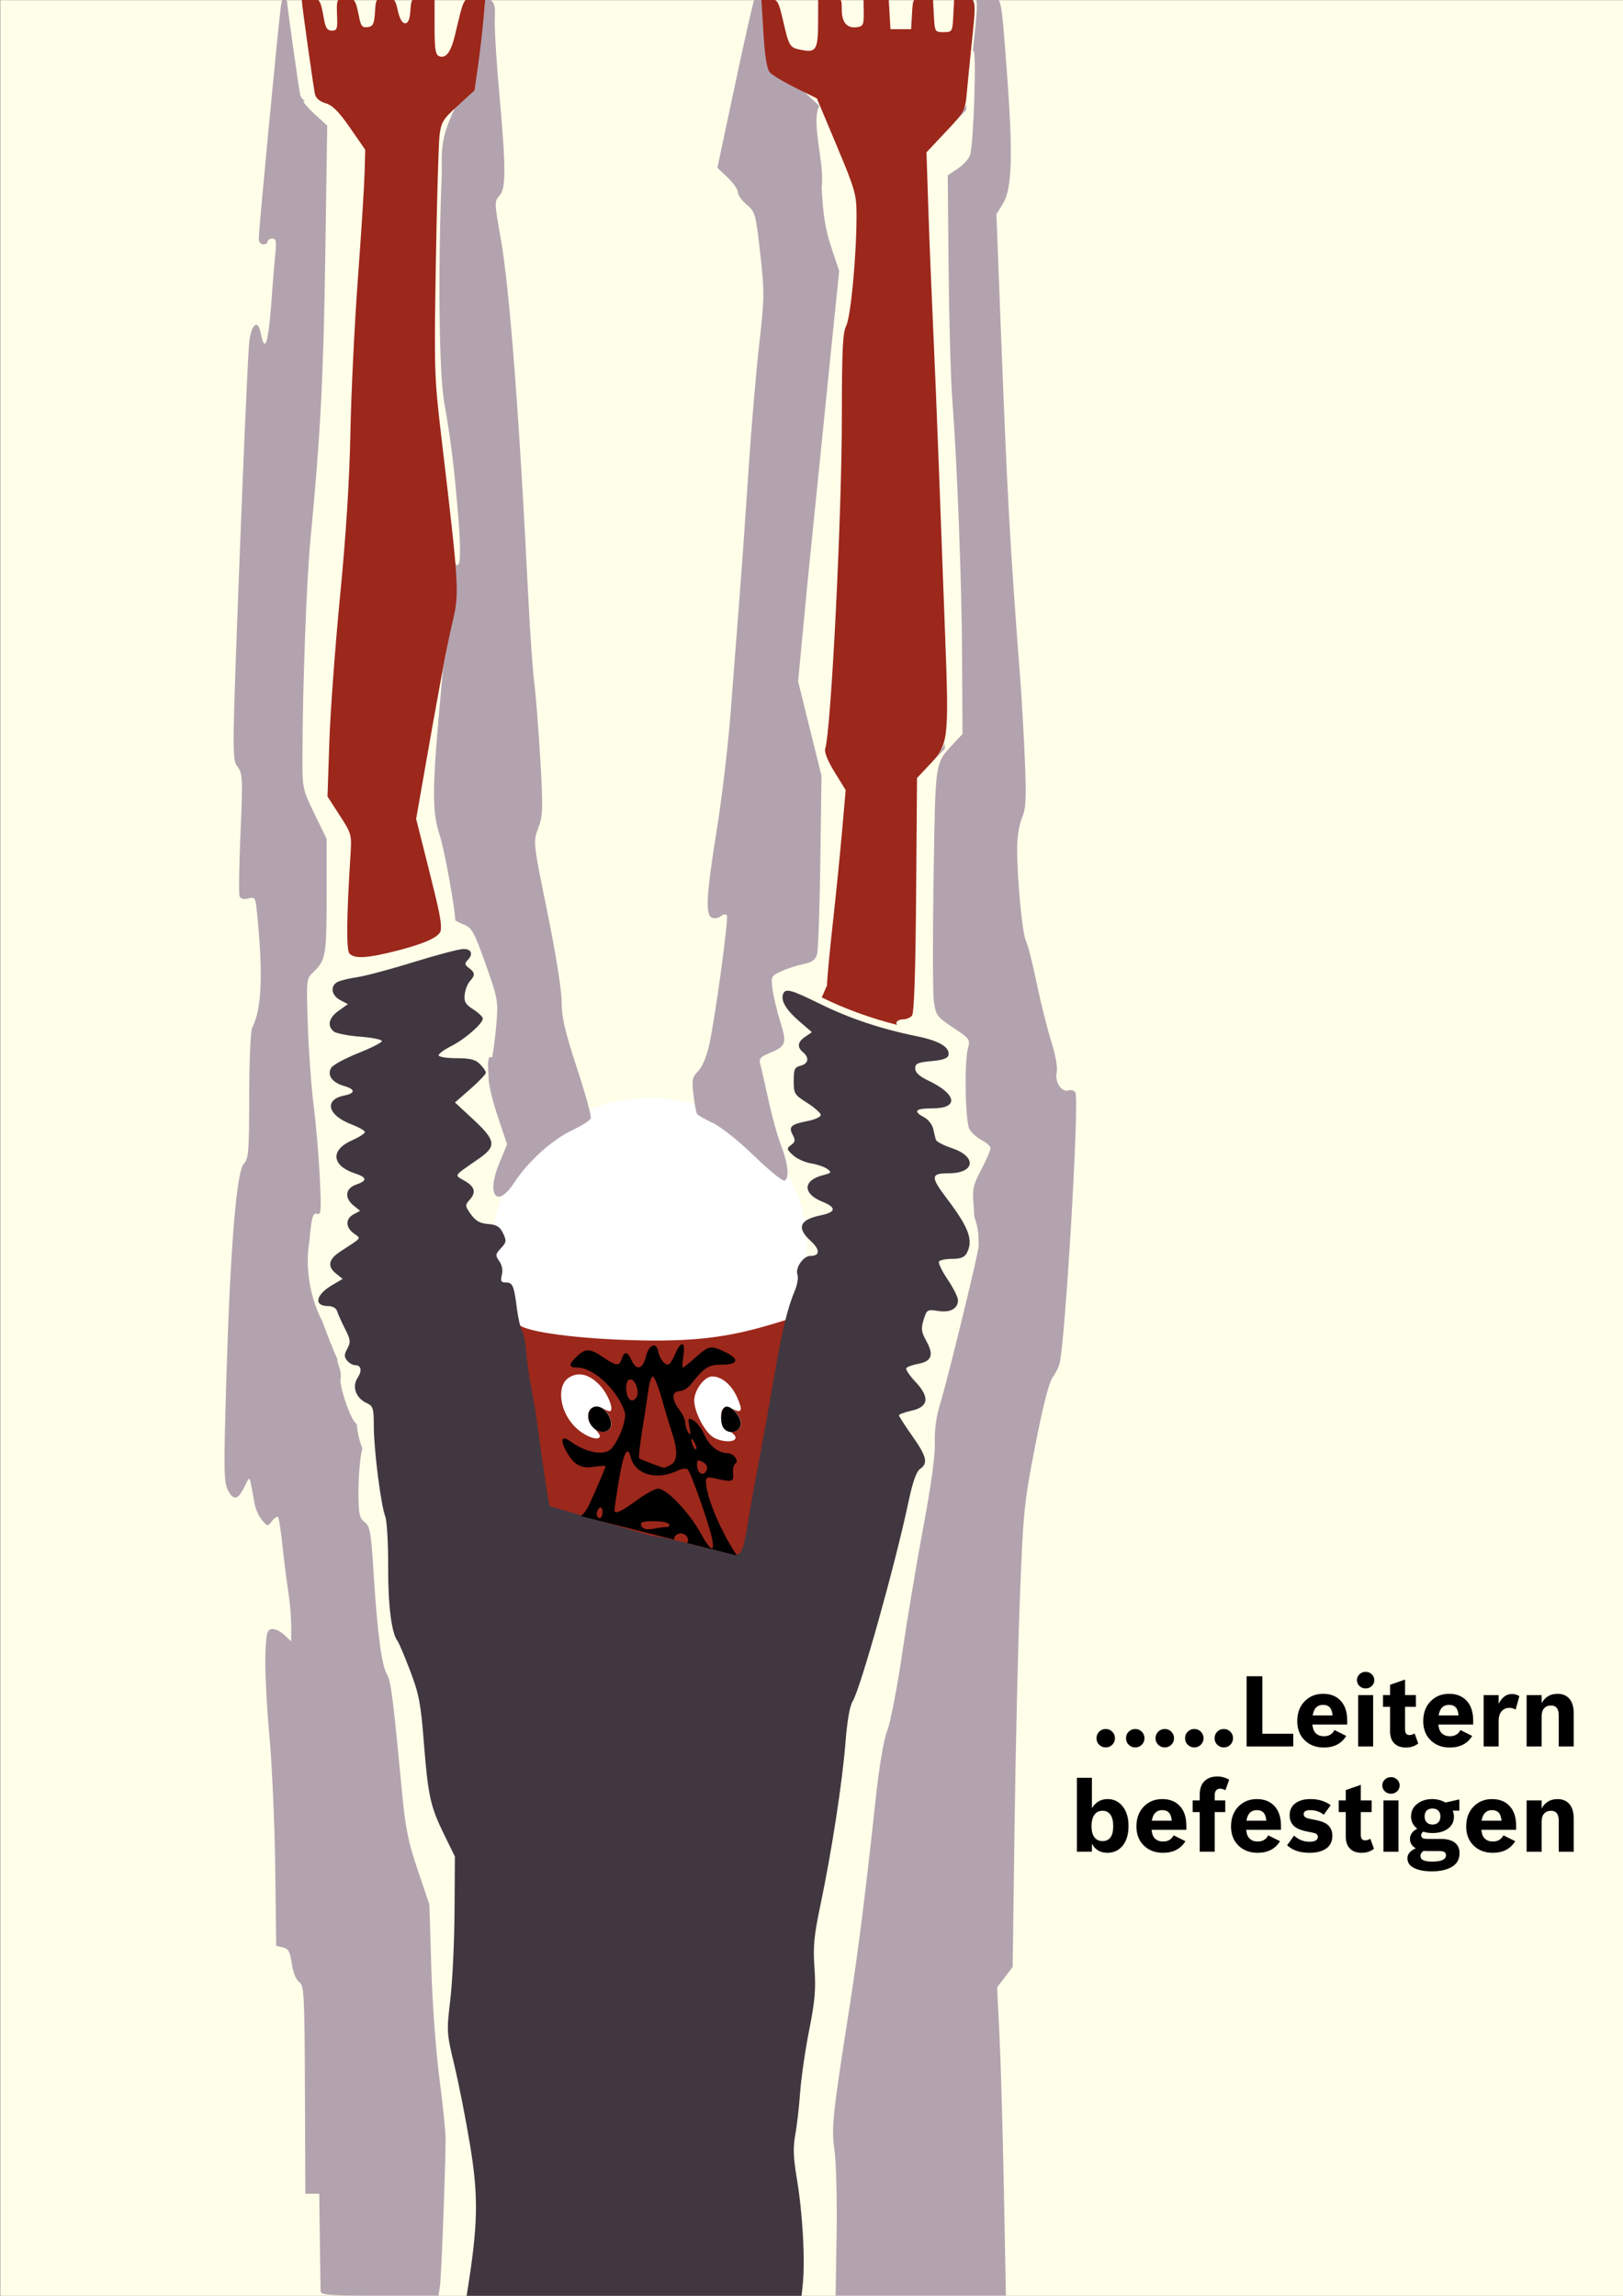
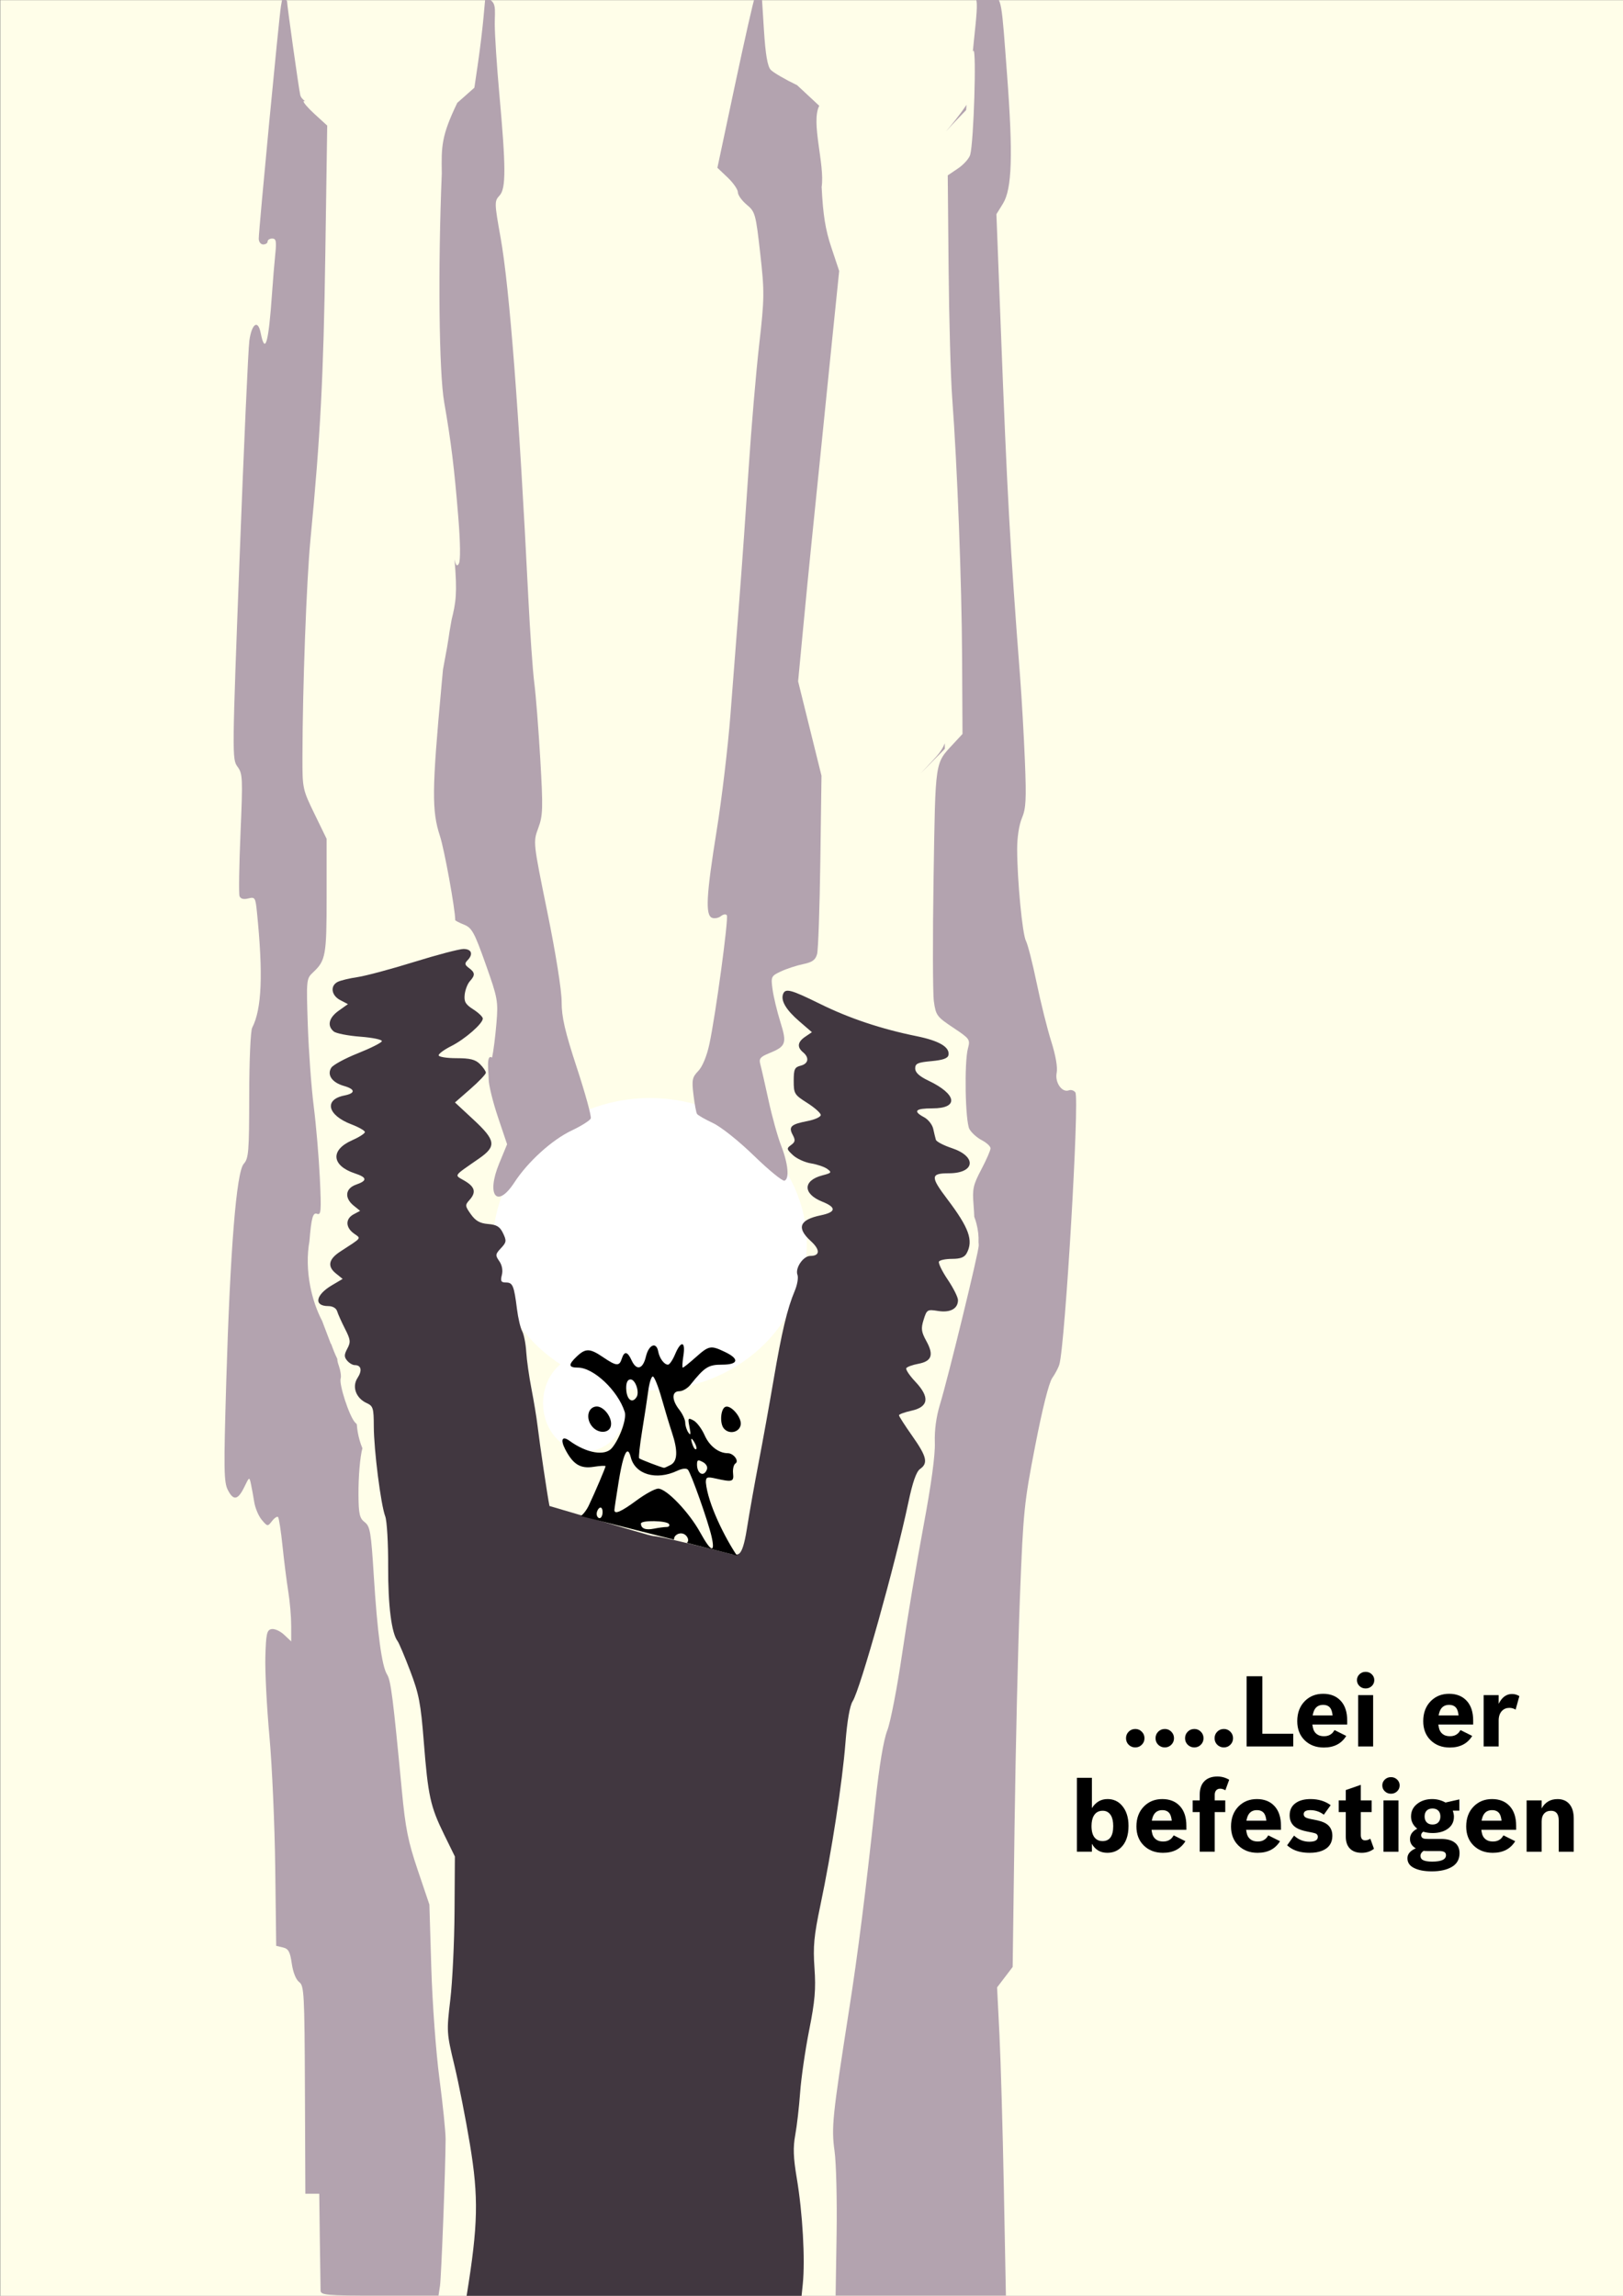
<svg xmlns="http://www.w3.org/2000/svg" width="210mm" height="297mm" version="1.1" viewBox="0 0 210 297">
  <rect x="0" y="0" width="210" height="297" fill="#808080" stroke="none" />
  <rect x=".043" y=".022" width="209.99" height="297.42" fill="#fffee9" />
  <ellipse cx="84.088" cy="160.96" rx="20.298" ry="18.909" fill="#fff" />
  <path d="m98.564-0.569c-0.455 0.055-0.817 0.154-0.918 0.312-0.13 0.205-1.269 5.23-2.53 11.167l-2.293 10.795 1.327 1.259c0.73 0.693 1.325 1.552 1.323 1.909-0.001 0.357 0.512 1.08 1.143 1.605 1.096 0.912 1.174 1.19 1.748 6.3 0.561 4.989 0.552 5.778-0.137 11.836-0.406 3.57-1.013 10.7-1.35 15.844-0.336 5.145-0.877 12.79-1.203 16.99-0.325 4.2-0.851 10.986-1.167 15.081-0.316 4.095-1.113 10.786-1.77 14.869-1.358 8.439-1.494 11.005-0.6 11.338 0.327 0.122 0.843 0.022 1.145-0.221 0.302-0.244 0.646-0.292 0.763-0.108 0.247 0.388-1.458 12.958-2.264 16.695-0.331 1.533-0.897 2.895-1.432 3.448-0.783 0.809-0.854 1.162-0.622 3.078 0.144 1.191 0.35 2.304 0.458 2.473 0.108 0.169 1.032 0.7 2.055 1.18 1.064 0.499 3.344 2.316 5.329 4.245 1.908 1.855 3.678 3.301 3.933 3.214 0.667-0.228 0.474-2.225-0.439-4.555-0.434-1.107-1.163-3.731-1.62-5.831-0.457-2.1-0.937-4.205-1.068-4.678-0.197-0.713-0.004-0.954 1.119-1.41 2.212-0.897 2.35-1.274 1.48-4.054-0.423-1.352-0.878-3.238-1.009-4.191-0.232-1.675-0.196-1.754 1.078-2.353 0.725-0.341 2.014-0.763 2.865-0.94 1.197-0.248 1.608-0.543 1.816-1.304 0.148-0.541 0.336-5.953 0.419-12.026l0.151-11.043-1.513-6.105-1.513-6.105 0.652-6.876c0.359-3.782 0.804-8.336 0.989-10.121 0.186-1.785 0.701-6.853 1.145-11.263 0.444-4.41 1.195-11.8 1.668-16.423l0.861-8.405-1.016-3.048c-0.772-2.314-1.074-4.198-1.254-7.821 0.439-2.881-1.422-8.385-0.307-10.499l-2.863-2.664c-1.556-0.747-3.096-1.645-3.421-1.996-0.414-0.448-0.677-1.991-0.876-5.156zm-35.773 0.289-0.223 2.465c-0.138 1.522-0.462 4.207-0.72 5.965l-0.469 3.197-2.213 1.957c-2.049 4.26-2.068 5.587-2.003 9.12-0.508 12.272-0.366 25.748 0.313 29.635 0.884 5.059 1.306 8.497 1.817 14.788 0.273 3.358 0.302 5.675 0.078 6.064-0.219 0.38-0.38 0.316-0.563-0.556 0.383 4.406 0.172 5.585-0.376 7.821-0.552 2.982-0.116 1.162-1.115 6.435l-0.194 2.1c-1.24 13.44-1.269 16.188-0.203 19.427 0.571 1.735 1.981 9.488 1.981 10.892 0 0.072 0.516 0.339 1.145 0.592 1.012 0.407 1.336 1 2.792 5.105 1.569 4.423 1.636 4.791 1.391 7.699-0.141 1.68-0.393 3.656-0.559 4.391-0.805-0.531-0.442 1.858-0.442 2.803 0 0.73 0.536 2.921 1.192 4.869l1.192 3.542-1.021 2.476c-1.709 4.143-0.289 5.923 1.964 2.462 1.749-2.688 4.879-5.522 7.424-6.725 1.248-0.589 2.354-1.29 2.46-1.556 0.105-0.266-0.7-3.203-1.791-6.526-1.557-4.746-1.982-6.581-1.979-8.561 0.003-1.478-0.761-6.275-1.846-11.592-1.85-9.071-1.85-9.07-1.178-10.886 0.604-1.63 0.631-2.54 0.263-8.874-0.225-3.882-0.575-8.33-0.776-9.886-0.201-1.555-0.55-6.538-0.776-11.072-1.193-23.979-2.434-40.096-3.585-46.541-0.807-4.521-0.813-4.728-0.135-5.455 0.843-0.904 0.834-3.606-0.045-13.326-0.313-3.465-0.572-7.445-0.575-8.845-0.004-2.041 0.324-2.976-1.227-3.405z" fill="#b3a3af" stroke-width=".388" />
  <path d="m128.39-0.453c-0.177-0.004-0.379 0.006-0.614 0.006-0.776 0-1.304 0.123-1.481 0.33 0.21 0.648 0.065 2.094-0.277 5.328-0.049 0.462-0.092 0.943-0.146 1.472 0.027-0.06 0.054-0.1 0.08-0.116 0.411-0.254 0.041 11.779-0.414 13.446-0.131 0.479-0.838 1.276-1.573 1.772l-1.336 0.903 0.11 12.007c0.061 6.604 0.27 14.155 0.466 16.78 0.663 8.893 1.231 23.82 1.282 33.668l0.051 9.807-1.172 1.265c-2.424 2.618-2.322 1.937-2.57 17.302-0.125 7.769-0.108 14.985 0.039 16.035 0.253 1.804 0.39 1.99 2.5 3.394 2.145 1.427 2.22 1.531 1.909 2.673-0.491 1.804-0.353 9.445 0.189 10.442 0.256 0.47 0.976 1.12 1.599 1.442 0.624 0.323 1.134 0.797 1.133 1.054-3.8e-4 0.257-0.537 1.484-1.192 2.728-1.07 2.03-1.172 2.507-0.998 4.677 0.044 0.552 0.071 1.039 0.086 1.447 0.106 0.28 0.198 0.569 0.277 0.863 0.218 0.832 0.313 1.677 0.274 2.435 0.016 0.12 0.027 0.254 0.027 0.419 0 0.866-3.954 17.079-5.01 20.542-0.49 1.607-0.726 3.356-0.67 4.963 0.056 1.62-0.459 5.399-1.485 10.881-0.864 4.62-2.099 12.007-2.744 16.417-0.645 4.41-1.51 8.877-1.922 9.927-0.48 1.225-1.03 4.51-1.533 9.163-1.323 12.235-2.246 19.538-3.429 27.107-2.145 13.722-2.285 15.092-1.861 18.159 0.215 1.554 0.334 6.394 0.264 10.755l-0.128 7.929h22.034l-0.265-13.84c-0.146-7.612-0.403-16.582-0.571-19.934l-0.305-6.094 1.008-1.321 1.007-1.321 0.245-18.165c0.134-9.991 0.449-23.405 0.7-29.81 0.431-11.013 0.538-12.067 1.969-19.437 0.939-4.84 1.777-8.167 2.209-8.781 0.383-0.544 0.796-1.332 0.918-1.752 0.754-2.589 2.628-34.452 2.071-35.198-0.187-0.25-0.563-0.369-0.835-0.264-0.886 0.34-1.833-1.01-1.583-2.258 0.142-0.711-0.121-2.235-0.706-4.086-0.513-1.623-1.362-5.03-1.887-7.569-0.525-2.539-1.146-4.974-1.38-5.412-0.462-0.864-1.129-7.825-1.139-11.886-4e-3 -1.496 0.249-3.135 0.617-4.009 0.526-1.247 0.586-2.404 0.385-7.383-0.131-3.248-0.411-8.144-0.621-10.881-1.301-16.917-1.671-23.609-2.501-45.207l-0.563-14.651 0.847-1.371c1.175-1.901 1.313-6.291 0.527-16.736-0.703-9.338-0.671-10.031-1.909-10.058zm-91.821 0.006-0.218 1.241c-0.244 1.391-2.871 28.915-2.871 30.083 0 0.411 0.258 0.747 0.573 0.747 0.315 0 0.573-0.172 0.573-0.382 0-0.21 0.27-0.382 0.6-0.382 0.496 0 0.564 0.349 0.393 2.004-0.114 1.102-0.303 3.379-0.419 5.059-0.451 6.511-0.893 8.046-1.476 5.129-0.348-1.742-1.151-1.186-1.46 1.011-0.145 1.033-0.711 13.636-1.259 28.008-0.975 25.608-0.982 26.15-0.278 27.107 0.673 0.916 0.698 1.448 0.391 8.6-0.18 4.193-0.236 7.862-0.125 8.153 0.134 0.349 0.52 0.451 1.127 0.299 0.872-0.219 0.934-0.121 1.126 1.772 0.813 8.039 0.628 12.538-0.617 14.95-0.211 0.408-0.379 4.265-0.383 8.781-0.007 7.271-0.076 8.128-0.708 8.826-0.951 1.049-1.756 11.069-2.263 28.16-0.34 11.458-0.316 13.027 0.215 14.056 0.726 1.405 1.305 1.284 2.141-0.446 0.623-1.29 0.636-1.295 0.837-0.354 0.113 0.525 0.306 1.586 0.43 2.359s0.563 1.803 0.976 2.291c0.735 0.868 0.763 0.871 1.32 0.151 0.313-0.405 0.665-0.639 0.782-0.522 0.117 0.117 0.38 1.821 0.583 3.785s0.537 4.604 0.742 5.867c0.205 1.263 0.374 3.228 0.376 4.367l0.003 2.071-0.92-0.864c-0.506-0.476-1.236-0.804-1.623-0.73-0.61 0.117-0.716 0.583-0.802 3.566-0.055 1.887 0.182 6.524 0.526 10.304 0.344 3.78 0.682 11.425 0.751 16.99l0.125 10.118 0.874 0.207c0.713 0.169 0.923 0.555 1.143 2.091 0.161 1.129 0.545 2.085 0.957 2.386 0.638 0.466 0.691 1.477 0.743 13.944l0.055 13.442h1.799l0.074 5.918c0.04 3.255 0.083 6.218 0.095 6.586h7.64e-4c0.02 0.613 0.647 0.668 7.64 0.668h7.619l0.189-1.241c0.176-1.157 0.714-15.161 0.73-18.994 0.004-0.945-0.355-4.467-0.797-7.827-0.453-3.44-0.913-9.695-1.053-14.317l-0.249-8.209-1.503-4.447c-1.257-3.72-1.595-5.405-2.06-10.308-1.143-12.035-1.423-14.239-1.911-15.004-0.682-1.071-1.252-5.311-1.721-12.81-0.352-5.631-0.477-6.363-1.173-6.894-0.656-0.501-0.783-1.043-0.805-3.436-0.023-2.501 0.211-5.048 0.506-6.129-0.275-0.656-0.483-1.381-0.61-2.128-0.054-0.326-0.093-0.654-0.115-0.98-0.077-0.076-0.152-0.149-0.239-0.246-0.749-0.827-2.089-4.952-1.846-5.681 0.089-0.267-0.017-0.996-0.235-1.622-0.148-0.423-0.214-0.718-0.199-0.897-0.165-0.337-0.319-0.686-0.463-1.045-0.062-0.156-0.122-0.314-0.18-0.473-0.056-0.147-0.11-0.295-0.163-0.445-0.013 1e-3 -0.023 4e-3 -0.036 6e-3 -0.154-0.42-0.597-1.586-0.984-2.591-0.045-0.116-0.084-0.227-0.126-0.342-0.708-1.349-1.242-2.903-1.557-4.526-0.388-2.011-0.422-4.041-0.098-5.821 0.247-3.099 0.466-3.733 0.975-3.538 0.533 0.205 0.574-0.312 0.368-4.648-0.128-2.683-0.483-6.854-0.79-9.269-0.307-2.415-0.651-7.113-0.764-10.439-0.201-5.945-0.19-6.062 0.674-6.872 1.647-1.546 1.759-2.171 1.759-9.887v-7.394l-1.568-3.225c-1.547-3.184-1.567-3.279-1.56-7.425 0.016-8.931 0.527-22.771 1.036-28.062 1.284-13.34 1.688-21.08 1.921-36.8l0.248-16.756-1.622-1.482c-0.892-0.815-1.536-1.569-1.43-1.674 0.013-0.013 0.037-0.021 0.07-0.025 0.027-0.003 0.078 0.008 0.116 0.011-0.33-0.222-0.557-0.502-0.626-0.802-0.191-0.828-1.71-11.621-1.71-12.15zm88.488 14.009c-0.979 1.458-2.095 2.788-2.673 3.446 0.437-0.475 1.257-1.351 2.621-2.764zm-2.811 82.594c-0.335 0.85-0.832 1.448-1.541 2.206l-1.592 1.701 1.33-1.351 1.805-1.834z" fill="#b3a3af" stroke-width=".382" />
  <ellipse cx="75.728" cy="181.53" rx="5.462" ry="6.228" fill="#fff" />
-   <ellipse cx="93.112" cy="180.97" rx="4.825" ry="7.08" fill="#fff" />
-   <path d="m98.502-0.295 0.276 4.517c0.193 3.165 0.448 4.707 0.85 5.155 0.316 0.351 1.81 1.25 3.321 1.996l2.747 1.357 2.566 6.122c2.419 5.771 2.565 6.291 2.564 9.076-1e-3 5.15-0.747 13.079-1.336 14.219-0.45 0.871-0.559 3.134-0.562 11.707-4e-3 12.957-1.385 40.508-2.156 43.014-0.132 0.429 0.336 1.593 1.216 3.019l1.433 2.32-0.471 5.381c-0.259 2.959-0.802 8.344-1.206 11.965-0.404 3.622-0.735 7.187-0.735 7.922l-0.682 1.559c3.026 1.493 6.266 2.668 9.768 3.555-0.315-0.294 0.051-0.722 0.816-0.722 0.382 0 0.877-0.22 1.1-0.489 0.267-0.322 0.446-5.664 0.524-15.608l0.118-15.119 1.761-1.881c2.295-2.453 2.383-3.219 1.884-16.345-0.216-5.67-0.571-15.205-0.79-21.19-0.219-5.985-0.57-14.575-0.781-19.09-0.211-4.515-0.489-11.41-0.617-15.322l-0.233-7.113 2.502-2.664c2.476-2.636 2.506-2.692 2.742-5.295 0.131-1.447 0.405-4.206 0.608-6.132 0.609-5.764 0.595-5.853-0.947-5.853h-1.318l-0.114 2.195c-0.113 2.159-0.134 2.195-1.26 2.195-1.127 0-1.147-0.036-1.26-2.195l-0.115-2.195h-1.298c-1.296 0-1.297 0.002-1.412 2.004l-0.116 2.004h-2.673l-0.116-2.004-0.115-2.004h-3.253l0.024 1.813c0.021 1.611-0.074 1.827-0.856 1.938-1.3 0.184-1.984-0.598-1.984-2.271 0-1.473-9e-3 -1.48-1.527-1.48h-1.527l-6e-3 2.959c-7e-3 3.665-0.241 4.095-2.039 3.757-1.659-0.311-1.698-0.37-2.49-3.787-0.592-2.555-0.708-2.747-1.731-2.864zm-58.332 0.061c-0.616 0-1.12 0.134-1.12 0.297 0 0.528 1.519 11.322 1.71 12.15 0.113 0.492 0.645 0.934 1.377 1.145 0.879 0.253 1.709 1.089 3.157 3.179l1.964 2.835-0.087 3.083c-0.048 1.696-0.44 7.866-0.872 13.712-0.431 5.846-0.864 14.78-0.962 19.853-0.119 6.152-0.563 13.166-1.333 21.06-0.635 6.51-1.262 15.014-1.392 18.899l-0.237 7.063 1.573 2.432c1.541 2.381 1.57 2.489 1.4 5.154-0.502 7.851-0.551 12.214-0.143 12.706 0.622 0.749 2.391 0.637 6.379-0.402 3.603-0.939 5.375-1.791 5.453-2.623 0.098-1.04-0.145-2.256-1.636-8.181l-1.556-6.185 0.586-3.36c2.301-13.192 3.397-19.079 4.106-22.058 0.914-3.838 0.876-4.487-1.417-23.872-0.934-7.901-0.961-8.751-0.726-22.717 0.135-7.979 0.349-15.367 0.476-16.417 0.208-1.713 0.452-2.11 2.38-3.866l2.148-1.957 0.456-3.197c0.25-1.758 0.565-4.442 0.699-5.965l0.243-2.768h-1.36c-1.487 0-1.393-0.176-2.565 4.772-0.518 2.187-1.175 3.069-2.04 2.737-0.49-0.188-0.603-0.908-0.603-3.87v-3.639h-1.505c-1.498 0-1.506 0.008-1.623 1.623-0.082 1.136-0.29 1.623-0.691 1.623-0.363 0-0.704-0.595-0.932-1.623-0.333-1.503-0.451-1.623-1.602-1.623-1.211 0-1.245 0.046-1.359 1.813-0.098 1.523-0.248 1.832-0.94 1.931-0.663 0.094-0.873-0.13-1.078-1.145-0.496-2.459-0.59-2.599-1.75-2.599-1.195 0-1.226 0.07-1.127 2.577 0.055 1.38-0.047 1.623-0.685 1.623-0.567 0-0.812-0.349-1.004-1.432-0.455-2.569-0.582-2.768-1.766-2.768zm61.576 170.97s-0.228 0.089-2.088 0.641c-5.667 1.683-10.092 2.192-17.43 2.007-7.311-0.184-14.097-1.037-15.087-2.027l-0.104 0.026c0.225 0.42 0.462 1.623 0.526 2.673 0.064 1.05 0.367 3.197 0.675 4.772s0.661 3.723 0.786 4.772c0.283 2.382 1.068 9.906 1.309 11.052 0.205 0.971 3.667 2.404 4.575 2.476 19.964 4.789 11.325 2.602 19.897 4.653 1.057 0.401 1.254 0.064 1.9-4.03 0.332-2.1 1.187-6.754 1.695-9.379s1.377-7.435 1.931-10.69c0.828-2.922 1.372-6.969 1.372-6.969zm-26.688 7.065c0.84 0.035 1.718 0.516 2.569 1.427 0.981 1.05 1.76 2.917 1.377 3.3-0.095 0.095-0.51-0.038-0.922-0.296-0.258-0.161-0.498-0.243-0.72-0.272 0.908 0.12 1.901 1.482 1.71 2.482-0.171 0.898-1.381 1.039-2.2 0.327 0.409 0.375 0.74 0.817 0.74 0.991 0 0.73-1.742 0.168-2.995-0.966-2.172-1.966-2.713-5.46-1.017-6.571 0.463-0.304 0.954-0.443 1.459-0.422zm17.102 0.265c1.214 0 2.475 1.054 3.21 2.684 0.782 1.734 0.618 2.156-0.587 1.511-0.029-0.015-0.053-0.021-0.081-0.035 0.631 0.462 1.254 1.428 1.163 2.067-0.094 0.663-0.718 1.021-1.327 0.954 0.362 0.216 0.635 0.514 0.635 0.735 0 0.679-1.948 0.604-2.975-0.116-1.108-0.776-2.37-3.269-2.37-4.681 0-1.36 1.316-3.121 2.332-3.121zm-14.97 3.875c-1.082 3.8e-4 -1.553 1.468-0.541 2.601-0.843-0.999-0.602-2.436 0.46-2.587 0.052-7e-3 0.105-9e-3 0.158-6e-3 -0.025-1e-3 -0.053-9e-3 -0.077-9e-3zm16.54 0.161c-0.351 0.18-0.497 0.705-0.4 1.548 0.004 0.035 0.012 0.068 0.017 0.101-0.051-0.651 0.088-1.36 0.383-1.649z" fill="#9c271b" stroke-width=".382" />
  <path d="m60.382 296.96c1.484-9.158 1.56-12.681 0.421-19.567-0.538-3.255-1.442-7.847-2.008-10.205-1.008-4.197-1.019-4.376-0.529-8.498 0.275-2.316 0.521-7.431 0.546-11.367l0.045-7.155-1.403-2.864c-1.772-3.617-2.07-4.982-2.622-12.007-0.389-4.945-0.624-6.167-1.76-9.144-0.721-1.89-1.451-3.617-1.621-3.837-0.791-1.023-1.249-4.627-1.227-9.661 0.013-2.993-0.157-5.914-0.378-6.49-0.569-1.489-1.472-8.589-1.48-11.652-0.007-2.352-0.09-2.623-0.92-3.001-1.389-0.633-1.93-2.116-1.185-3.253 0.634-0.967 0.483-1.66-0.36-1.66-0.277 0-0.722-0.264-0.99-0.586-0.395-0.475-0.389-0.767 0.029-1.548 0.454-0.848 0.418-1.154-0.3-2.564-0.448-0.881-0.906-1.902-1.018-2.269-0.122-0.401-0.58-0.668-1.147-0.668-1.907 0-1.656-1.44 0.47-2.694l1.391-0.821-0.882-0.714c-1.126-0.912-0.94-1.839 0.566-2.821 2.9-1.89 2.721-1.652 1.762-2.348-1.091-0.791-1.101-1.9-0.023-2.477l0.836-0.447-0.836-0.677c-1.225-0.992-1.084-2.226 0.309-2.712 1.489-0.519 1.448-0.929-0.145-1.455-3.023-0.998-3.208-3.024-0.39-4.271 0.924-0.409 1.68-0.893 1.68-1.076 0-0.183-0.788-0.633-1.752-1.001-3.088-1.179-3.581-3.195-0.912-3.729 1.474-0.295 1.447-0.811-0.064-1.244-1.518-0.435-2.2-1.418-1.626-2.343 0.228-0.367 1.766-1.206 3.419-1.864 1.653-0.658 3.061-1.363 3.128-1.567 0.069-0.206-1.164-0.468-2.776-0.59-1.595-0.121-3.147-0.425-3.449-0.676-0.886-0.735-0.637-1.776 0.643-2.687l1.193-0.849-1.002-0.525c-1.147-0.601-1.322-1.835-0.334-2.347 0.367-0.191 1.524-0.471 2.57-0.623s4.339-1.033 7.317-1.958c2.979-0.925 5.86-1.681 6.402-1.681 1.058 0 1.294 0.682 0.509 1.476-0.382 0.388-0.344 0.582 0.191 0.977 0.81 0.599 0.834 0.929 0.124 1.716-0.299 0.332-0.6 1.109-0.668 1.729-0.101 0.918 0.103 1.271 1.102 1.909 0.674 0.431 1.233 0.964 1.241 1.185 0.023 0.64-2.318 2.686-4.09 3.573-0.892 0.447-1.623 0.981-1.623 1.187 0 0.206 1.031 0.374 2.291 0.374 1.782 0 2.46 0.17 3.054 0.764 0.42 0.42 0.764 0.922 0.764 1.116 0 0.194-0.899 1.139-1.998 2.1l-1.998 1.748 2.38 2.209c2.902 2.694 3.016 3.451 0.757 5.027-3.461 2.414-3.253 2.093-1.884 2.901 1.352 0.799 1.519 1.495 0.603 2.507-0.566 0.625-0.55 0.766 0.201 1.821 0.611 0.858 1.168 1.173 2.233 1.261 1.124 0.093 1.526 0.343 1.935 1.2 0.465 0.974 0.437 1.167-0.278 1.928-0.726 0.772-0.744 0.917-0.216 1.671 0.359 0.513 0.486 1.192 0.335 1.795-0.201 0.801-0.108 0.97 0.536 0.97 0.871 0 1.042 0.415 1.42 3.436 0.144 1.155 0.447 2.443 0.672 2.863 0.225 0.42 0.462 1.623 0.526 2.673 0.064 1.05 0.368 3.197 0.675 4.772 0.307 1.575 0.661 3.723 0.786 4.772 0.283 2.382 1.305 9.253 1.547 10.399 23.709 6.956 4.04 1.296 23.776 6.278 0.517-0.151 1.118 0.779 1.764-3.315 0.332-2.1 1.018-5.965 1.525-8.59s1.376-7.435 1.931-10.69c1.065-6.253 1.771-9.216 2.745-11.529 0.327-0.776 0.483-1.702 0.346-2.058-0.331-0.863 0.746-2.448 1.664-2.448 1.268 0 1.293-0.797 0.059-1.924-1.878-1.715-1.474-2.754 1.293-3.329 1.992-0.414 2.058-1.018 0.192-1.764-2.537-1.015-2.525-2.744 0.023-3.405 1.176-0.305 1.236-0.384 0.629-0.828-0.369-0.27-1.318-0.594-2.109-0.721-0.791-0.126-1.841-0.606-2.334-1.065-0.831-0.774-0.849-0.87-0.242-1.313 0.54-0.395 0.576-0.625 0.207-1.314-0.565-1.055-0.228-1.368 1.914-1.782 0.945-0.183 1.718-0.536 1.718-0.784 0-0.249-0.787-0.951-1.75-1.562-1.661-1.053-1.75-1.198-1.75-2.851 0-1.506 0.12-1.772 0.891-1.965 1.016-0.255 1.16-1.038 0.318-1.736-0.807-0.67-0.712-1.339 0.286-2.016l0.859-0.582-1.657-1.432c-1.69-1.461-2.395-2.656-2.07-3.51 0.293-0.77 1.017-0.577 4.764 1.272 3.796 1.873 7.924 3.254 12.495 4.181 2.943 0.597 4.331 1.418 4.137 2.446-0.08 0.425-0.716 0.651-2.209 0.787-1.773 0.161-2.096 0.308-2.096 0.949 0 0.522 0.534 1.012 1.718 1.577 3.688 1.758 3.959 3.583 0.532 3.583-2.25 0-2.585 0.353-1.094 1.151 0.531 0.284 1.06 0.957 1.177 1.496 0.117 0.539 0.272 1.177 0.344 1.417 0.072 0.241 0.995 0.724 2.05 1.075 3.291 1.093 3.037 3.26-0.383 3.26-2.365 0-2.391 0.438-0.197 3.336 2.817 3.721 3.403 5.349 2.521 6.997-0.287 0.537-0.803 0.738-1.886 0.738-0.82 0-1.587 0.155-1.704 0.344-0.117 0.189 0.388 1.238 1.123 2.329 0.735 1.092 1.336 2.29 1.336 2.663 0 1.112-1.002 1.656-2.584 1.403-1.379-0.221-1.451-0.177-1.859 1.126-0.362 1.157-0.31 1.565 0.359 2.785 0.98 1.788 0.688 2.598-1.054 2.925-0.748 0.14-1.446 0.394-1.551 0.563-0.105 0.169 0.421 0.956 1.168 1.748 1.9 2.014 1.736 3.26-0.492 3.754-0.892 0.198-1.623 0.465-1.623 0.594 0 0.129 0.773 1.332 1.718 2.674 1.881 2.671 2.082 3.518 1.011 4.274-0.486 0.343-0.959 1.693-1.512 4.317-1.686 7.991-6.228 24.199-7.209 25.729-0.37 0.577-0.712 2.543-0.931 5.345-0.399 5.109-1.792 14.146-3.243 21.041-0.835 3.968-0.964 5.34-0.766 8.14 0.192 2.722 0.061 4.259-0.687 8.018-0.508 2.558-1.034 6.184-1.169 8.058-0.134 1.874-0.419 4.354-0.633 5.511-0.297 1.606-0.251 2.922 0.194 5.564 0.761 4.515 1.104 10.565 0.78 13.73l-0.258 2.522h-43.4z" fill="#413740" stroke-width=".382" />
  <path d="m72.896 195.56m22.67 5.729c-20.43-5.163-22.67-5.729 0 0zm-7.279-27.39c-0.212-0.037-0.558 0.392-0.94 1.306-0.307 0.735-0.718 1.336-0.913 1.336-0.499 0-1.104-0.817-1.271-1.718-0.239-1.288-1.222-0.874-1.587 0.668-0.392 1.659-1.223 1.872-1.859 0.477-0.525-1.153-0.942-1.216-1.267-0.191-0.315 0.994-0.701 0.963-2.4-0.191-1.72-1.169-2.265-1.189-3.398-0.125-1.148 1.078-1.116 1.461 0.121 1.461 2.036 0 5.187 2.98 6.06 5.733 0.279 0.878-0.635 3.449-1.66 4.671-0.903 1.077-3.266 0.674-5.482-0.934-0.942-0.684-1.211-0.164-0.563 1.089 1.014 1.96 1.969 2.55 3.684 2.276 0.845-0.135 1.537-0.172 1.537-0.082 0 0.195-1.347 3.358-2.156 5.065-0.29 0.612-0.744 1.198-1.057 1.384l12.081 3.054c-0.066-0.511 0.603-0.986 1.225-0.747 0.329 0.126 0.598 0.493 0.598 0.814 0 0.143-0.065 0.26-0.166 0.351l6.473 1.636c-1.519-2.254-3.769-6.698-4.016-9.458 0-0.69 0.153-0.752 1.241-0.51 2.205 0.491 2.395 0.435 2.281-0.664-0.058-0.562 0.079-1.135 0.305-1.274 0.513-0.317-0.243-1.331-0.992-1.331-1.181 0-2.38-0.931-2.996-2.327-0.363-0.822-1.007-1.681-1.432-1.908-0.722-0.386-0.756-0.329-0.521 0.861 0.186 0.944 0.148 1.126-0.148 0.702-0.22-0.315-0.402-0.889-0.405-1.276-0.003-0.387-0.35-1.14-0.77-1.674-1-1.272-0.998-2.395 0.004-2.395 0.422 0 1.066-0.374 1.432-0.831 1.837-2.295 2.323-2.605 4.083-2.605 2.139 0 2.311-0.73 0.386-1.647-1.839-0.877-2.061-0.837-3.779 0.693-0.826 0.735-1.577 1.336-1.671 1.336-0.094 0-0.06-0.687 0.074-1.527 0.153-0.955 0.075-1.46-0.137-1.497zm-3.82 4.17c0.188 0 0.694 1.246 1.125 2.768 0.43 1.522 1.04 3.541 1.354 4.486 0.784 2.354 0.729 3.705-0.17 4.186-0.406 0.217-0.793 0.387-0.859 0.378-0.367-0.051-3.067-1.085-3.212-1.23-0.095-0.095 0.077-1.699 0.383-3.567 0.305-1.867 0.664-4.211 0.796-5.209 0.133-0.997 0.396-1.813 0.584-1.813zm-2.878 0.382c0.62 0 1.182 1.625 0.784 2.269-0.591 0.956-1.35 0.289-1.35-1.188 0-0.701 0.199-1.081 0.565-1.081zm-4.32 3.501c-0.062-4e-3 -0.123 0-0.183 7e-3 -1.084 0.154-1.315 1.648-0.409 2.649 0.81 0.895 2.186 0.801 2.37-0.162 0.196-1.026-0.852-2.435-1.778-2.494zm16.758 0.013c-0.05 0-0.097 9e-3 -0.142 0.023-0.638 0.209-0.794 2.123-0.228 2.804 0.68 0.819 2.042 0.511 2.185-0.495 0.124-0.869-1.073-2.345-1.815-2.332zm-4.531 4.172c0.066 0.019 0.187 0.165 0.356 0.456 0.224 0.383 0.324 0.777 0.226 0.875-0.098 0.098-0.286-0.1-0.417-0.441-0.23-0.6-0.274-0.922-0.165-0.89zm-8.306 1.631c0.154-0.017 0.297 0.232 0.427 0.749 0.56 2.232 3.288 3.03 6.002 1.754 0.642-0.302 1.189-0.36 1.387-0.146 0.405 0.437 2.626 6.71 3.066 8.659 0.498 2.204-0.079 1.999-1.464-0.52-1.45-2.637-4.369-5.686-5.444-5.686-0.405 0-1.667 0.687-2.804 1.527-1.988 1.469-2.865 1.849-2.862 1.241 7.65e-4 -0.157 0.25-1.815 0.553-3.684 0.412-2.541 0.801-3.858 1.139-3.894zm9.236 1.163c0.114 9e-3 0.277 0.078 0.509 0.203 0.441 0.236 0.66 0.635 0.532 0.968-0.392 1.021-1.281 0.565-1.281-0.656 0-0.369 0.051-0.528 0.24-0.514zm-12.762 6.097c0.174-0.034 0.305 0.203 0.305 0.582 0 0.432-0.172 0.786-0.382 0.786-0.21 0-0.382-0.248-0.382-0.55 0-0.303 0.172-0.656 0.382-0.786 0.026-0.017 0.052-0.027 0.077-0.031zm6.976 1.757c0.871 0.015 1.778 0.145 1.919 0.374 0.13 0.21-0.01 0.382-0.312 0.382-0.301 0-1.042 0.099-1.647 0.22-1.073 0.215-1.668-0.023-1.668-0.666 0-0.227 0.836-0.325 1.708-0.31z" stroke-width=".382" />
  <g stroke-width=".265px" aria-label=".....Leitern befestigen">
-     <path d="m143.08 223.67q0.49 0 0.843 0.36 0.341 0.347 0.341 0.837 0 0.49-0.341 0.837-0.353 0.353-0.85 0.353-0.502 0-0.856-0.347-0.341-0.347-0.341-0.843 0-0.496 0.341-0.843 0.347-0.353 0.862-0.353z" style="font-feature-settings:normal;font-variant-caps:normal;font-variant-ligatures:normal;font-variant-numeric:normal" />
    <path d="m146.9 223.67q0.49 0 0.843 0.36 0.341 0.347 0.341 0.837 0 0.49-0.341 0.837-0.353 0.353-0.85 0.353-0.502 0-0.856-0.347-0.341-0.347-0.341-0.843 0-0.496 0.341-0.843 0.347-0.353 0.862-0.353z" style="font-feature-settings:normal;font-variant-caps:normal;font-variant-ligatures:normal;font-variant-numeric:normal" />
    <path d="m150.72 223.67q0.49 0 0.843 0.36 0.341 0.347 0.341 0.837 0 0.49-0.341 0.837-0.353 0.353-0.85 0.353-0.502 0-0.856-0.347-0.341-0.347-0.341-0.843 0-0.496 0.341-0.843 0.347-0.353 0.862-0.353z" style="font-feature-settings:normal;font-variant-caps:normal;font-variant-ligatures:normal;font-variant-numeric:normal" />
    <path d="m154.54 223.67q0.49 0 0.843 0.36 0.341 0.347 0.341 0.837 0 0.49-0.341 0.837-0.353 0.353-0.85 0.353-0.502 0-0.856-0.347-0.341-0.347-0.341-0.843 0-0.496 0.341-0.843 0.347-0.353 0.862-0.353z" style="font-feature-settings:normal;font-variant-caps:normal;font-variant-ligatures:normal;font-variant-numeric:normal" />
    <path d="m158.36 223.67q0.49 0 0.843 0.36 0.341 0.347 0.341 0.837 0 0.49-0.341 0.837-0.353 0.353-0.85 0.353-0.502 0-0.856-0.347-0.341-0.347-0.341-0.843 0-0.496 0.341-0.843 0.347-0.353 0.862-0.353z" style="font-feature-settings:normal;font-variant-caps:normal;font-variant-ligatures:normal;font-variant-numeric:normal" />
    <path d="m161.3 225.93v-9.079h2.034v7.441h4v1.637z" style="font-feature-settings:normal;font-variant-caps:normal;font-variant-ligatures:normal;font-variant-numeric:normal" />
    <path d="m174.19 224.57q-0.924 1.501-2.902 1.501-1.526 0-2.493-0.955-0.943-0.936-0.943-2.456 0-1.612 0.986-2.604 0.936-0.936 2.363-0.936 1.464 0 2.307 0.943 0.806 0.905 0.806 2.511v0.521h-4.508q0.062 0.415 0.136 0.639 0.167 0.471 0.602 0.707 0.316 0.167 0.781 0.167 0.595 0 0.974-0.329 0.192-0.161 0.378-0.465zm-1.767-2.654q-0.062-0.595-0.26-0.905-0.298-0.459-0.967-0.459-0.676 0-1.029 0.49-0.217 0.298-0.322 0.874z" style="font-feature-settings:normal;font-variant-caps:normal;font-variant-ligatures:normal;font-variant-numeric:normal" />
    <path d="m175.73 225.93v-6.641h1.941v6.641zm0.974-9.649q0.477 0 0.806 0.329 0.31 0.31 0.31 0.738 0 0.446-0.316 0.757-0.329 0.322-0.806 0.322-0.484 0-0.812-0.329-0.31-0.31-0.31-0.75 0-0.428 0.31-0.738 0.322-0.329 0.819-0.329z" style="font-feature-settings:normal;font-variant-caps:normal;font-variant-ligatures:normal;font-variant-numeric:normal" />
-     <path d="m178.95 220.8v-1.513h0.912v-1.333l1.941-0.676v2.009h1.401v1.513h-1.401v2.933q0 0.726 0.558 0.726 0.335 0 0.676-0.211l0.471 1.302q-0.664 0.521-1.587 0.521-1.029 0-1.575-0.602-0.484-0.539-0.484-1.501v-3.169z" style="font-feature-settings:normal;font-variant-caps:normal;font-variant-ligatures:normal;font-variant-numeric:normal" />
    <path d="m190.49 224.57q-0.924 1.501-2.902 1.501-1.526 0-2.493-0.955-0.943-0.936-0.943-2.456 0-1.612 0.986-2.604 0.936-0.936 2.363-0.936 1.464 0 2.307 0.943 0.806 0.905 0.806 2.511v0.521h-4.508q0.062 0.415 0.136 0.639 0.167 0.471 0.602 0.707 0.316 0.167 0.781 0.167 0.595 0 0.974-0.329 0.192-0.161 0.378-0.465zm-1.767-2.654q-0.062-0.595-0.26-0.905-0.298-0.459-0.967-0.459-0.676 0-1.029 0.49-0.217 0.298-0.322 0.874z" style="font-feature-settings:normal;font-variant-caps:normal;font-variant-ligatures:normal;font-variant-numeric:normal" />
    <path d="m191.97 225.93v-6.641h1.941v1.129q0.633-1.271 1.718-1.271 0.527 0 0.961 0.273l-0.484 1.749q-0.366-0.229-0.806-0.229-0.571 0-0.943 0.372-0.446 0.446-0.446 1.277v3.342z" style="font-feature-settings:normal;font-variant-caps:normal;font-variant-ligatures:normal;font-variant-numeric:normal" />
-     <path d="m197.53 225.93v-6.641h1.941v1.042q0.67-1.209 2.065-1.209 0.961 0 1.513 0.626 0.577 0.657 0.577 1.891v4.291h-1.941v-4.037q0-1.259-0.998-1.259-0.577 0-0.899 0.372-0.316 0.36-0.316 1.011v3.913z" style="font-feature-settings:normal;font-variant-caps:normal;font-variant-ligatures:normal;font-variant-numeric:normal" />
    <path d="m141.28 233.91q0.744-1.172 2.028-1.172 1.129 0 1.854 0.831 0.856 0.974 0.856 2.635 0 1.891-1.005 2.834-0.701 0.651-1.736 0.651-1.352 0-1.997-1.172v1.029h-1.941v-9.562h1.941zm1.401 0.341q-0.788 0-1.16 0.651-0.291 0.496-0.291 1.333 0 1.122 0.521 1.612 0.353 0.329 0.899 0.329 1.389 0 1.389-1.941 0-0.881-0.291-1.371-0.366-0.614-1.067-0.614z" style="font-feature-settings:normal;font-variant-caps:normal;font-variant-ligatures:normal;font-variant-numeric:normal" />
    <path d="m153.38 238.19q-0.924 1.501-2.902 1.501-1.526 0-2.493-0.955-0.943-0.936-0.943-2.456 0-1.612 0.986-2.604 0.936-0.936 2.363-0.936 1.464 0 2.307 0.943 0.806 0.905 0.806 2.511v0.521h-4.508q0.062 0.415 0.136 0.639 0.167 0.471 0.602 0.707 0.316 0.167 0.781 0.167 0.595 0 0.974-0.329 0.192-0.161 0.378-0.465zm-1.767-2.654q-0.062-0.595-0.26-0.905-0.298-0.459-0.967-0.459-0.676 0-1.029 0.49-0.217 0.298-0.322 0.874z" style="font-feature-settings:normal;font-variant-caps:normal;font-variant-ligatures:normal;font-variant-numeric:normal" />
    <path d="m154.32 234.42v-1.513h0.912v-0.738q0-1.203 0.682-1.817 0.595-0.533 1.606-0.533 0.819 0 1.526 0.422l-0.496 1.358q-0.353-0.205-0.67-0.205-0.329 0-0.521 0.217-0.186 0.217-0.186 0.583v0.713h1.364v1.513h-1.364v5.128h-1.941v-5.128z" style="font-feature-settings:normal;font-variant-caps:normal;font-variant-ligatures:normal;font-variant-numeric:normal" />
    <path d="m165.62 238.19q-0.924 1.501-2.902 1.501-1.526 0-2.493-0.955-0.943-0.936-0.943-2.456 0-1.612 0.986-2.604 0.936-0.936 2.363-0.936 1.464 0 2.307 0.943 0.806 0.905 0.806 2.511v0.521h-4.508q0.062 0.415 0.136 0.639 0.167 0.471 0.602 0.707 0.316 0.167 0.781 0.167 0.595 0 0.974-0.329 0.192-0.161 0.378-0.465zm-1.767-2.654q-0.062-0.595-0.26-0.905-0.298-0.459-0.967-0.459-0.676 0-1.029 0.49-0.217 0.298-0.322 0.874z" style="font-feature-settings:normal;font-variant-caps:normal;font-variant-ligatures:normal;font-variant-numeric:normal" />
    <path d="m171.29 234.76q-0.775-0.589-1.749-0.589-0.856 0-0.856 0.521 0 0.291 0.279 0.44 0.242 0.13 1.023 0.267 1.042 0.186 1.544 0.484 0.862 0.521 0.862 1.606 0 1.389-1.302 1.922-0.67 0.279-1.625 0.279-1.228 0-2.09-0.409-0.415-0.198-0.837-0.558l0.899-1.259q0.862 0.794 1.978 0.794 1.098 0 1.098-0.633 0-0.285-0.248-0.415-0.174-0.093-1.16-0.279-0.887-0.174-1.383-0.484-0.856-0.533-0.856-1.606 0-1.153 0.961-1.705 0.688-0.397 1.749-0.397 1.519 0 2.598 0.788z" style="font-feature-settings:normal;font-variant-caps:normal;font-variant-ligatures:normal;font-variant-numeric:normal" />
    <path d="m173.22 234.42v-1.513h0.912v-1.333l1.941-0.676v2.009h1.401v1.513h-1.401v2.933q0 0.726 0.558 0.726 0.335 0 0.676-0.211l0.471 1.302q-0.664 0.521-1.587 0.521-1.029 0-1.575-0.602-0.484-0.539-0.484-1.501v-3.169z" style="font-feature-settings:normal;font-variant-caps:normal;font-variant-ligatures:normal;font-variant-numeric:normal" />
    <path d="m179.01 239.55v-6.641h1.941v6.641zm0.974-9.649q0.477 0 0.806 0.329 0.31 0.31 0.31 0.738 0 0.446-0.316 0.757-0.329 0.322-0.806 0.322-0.484 0-0.812-0.329-0.31-0.31-0.31-0.75 0-0.428 0.31-0.738 0.322-0.329 0.819-0.329z" style="font-feature-settings:normal;font-variant-caps:normal;font-variant-ligatures:normal;font-variant-numeric:normal" />
    <path d="m184.15 236.96q-0.267 0.186-0.267 0.459 0 0.31 0.316 0.422 0.167 0.056 0.589 0.056h1.674q1.141 0 1.742 0.453 0.645 0.477 0.645 1.383 0 1.178-0.967 1.761-0.986 0.595-2.623 0.595-1.507 0-2.387-0.484-0.763-0.415-0.763-1.215 0-0.812 1.079-1.277-0.75-0.44-0.75-1.203 0-0.856 0.936-1.339-0.8-0.639-0.8-1.581 0-1.067 0.887-1.699 0.763-0.552 1.854-0.552 0.912 0 1.718 0.446l1.792-0.403v1.457h-0.85q0.149 0.434 0.149 0.781 0 1.122-1.017 1.705-0.719 0.409-1.749 0.409-0.633 0-1.209-0.174zm0.056 2.474q-0.409 0.267-0.409 0.651 0 0.372 0.31 0.539 0.384 0.205 1.197 0.205 1.792 0 1.792-0.831 0-0.291-0.223-0.415-0.217-0.124-0.688-0.124h-1.538q-0.304 0-0.44-0.025zm1.153-5.476q-0.508 0-0.781 0.291-0.248 0.273-0.248 0.738 0 0.347 0.143 0.589 0.267 0.453 0.881 0.453 0.614 0 0.874-0.446 0.143-0.242 0.143-0.595 0-0.484-0.267-0.75-0.273-0.279-0.744-0.279z" style="font-feature-settings:normal;font-variant-caps:normal;font-variant-ligatures:normal;font-variant-numeric:normal" />
    <path d="m196.05 238.19q-0.924 1.501-2.902 1.501-1.526 0-2.493-0.955-0.943-0.936-0.943-2.456 0-1.612 0.986-2.604 0.936-0.936 2.363-0.936 1.464 0 2.307 0.943 0.806 0.905 0.806 2.511v0.521h-4.508q0.062 0.415 0.136 0.639 0.167 0.471 0.602 0.707 0.316 0.167 0.781 0.167 0.595 0 0.974-0.329 0.192-0.161 0.378-0.465zm-1.767-2.654q-0.062-0.595-0.26-0.905-0.298-0.459-0.967-0.459-0.676 0-1.029 0.49-0.217 0.298-0.322 0.874z" style="font-feature-settings:normal;font-variant-caps:normal;font-variant-ligatures:normal;font-variant-numeric:normal" />
    <path d="m197.53 239.55v-6.641h1.941v1.042q0.67-1.209 2.065-1.209 0.961 0 1.513 0.626 0.577 0.657 0.577 1.891v4.291h-1.941v-4.037q0-1.259-0.998-1.259-0.577 0-0.899 0.372-0.316 0.36-0.316 1.011v3.913z" style="font-feature-settings:normal;font-variant-caps:normal;font-variant-ligatures:normal;font-variant-numeric:normal" />
  </g>
  <flowRoot fill="black" font-family="Sans" font-size="40px" letter-spacing="0px" stroke-width="1px" word-spacing="0px" style="line-height:125%" xml:space="preserve">
    <flowRegion>
      <rect x="574.27" y="841.16" width="300.2" height="56.515" />
    </flowRegion>
    <flowPara />
  </flowRoot>
</svg>